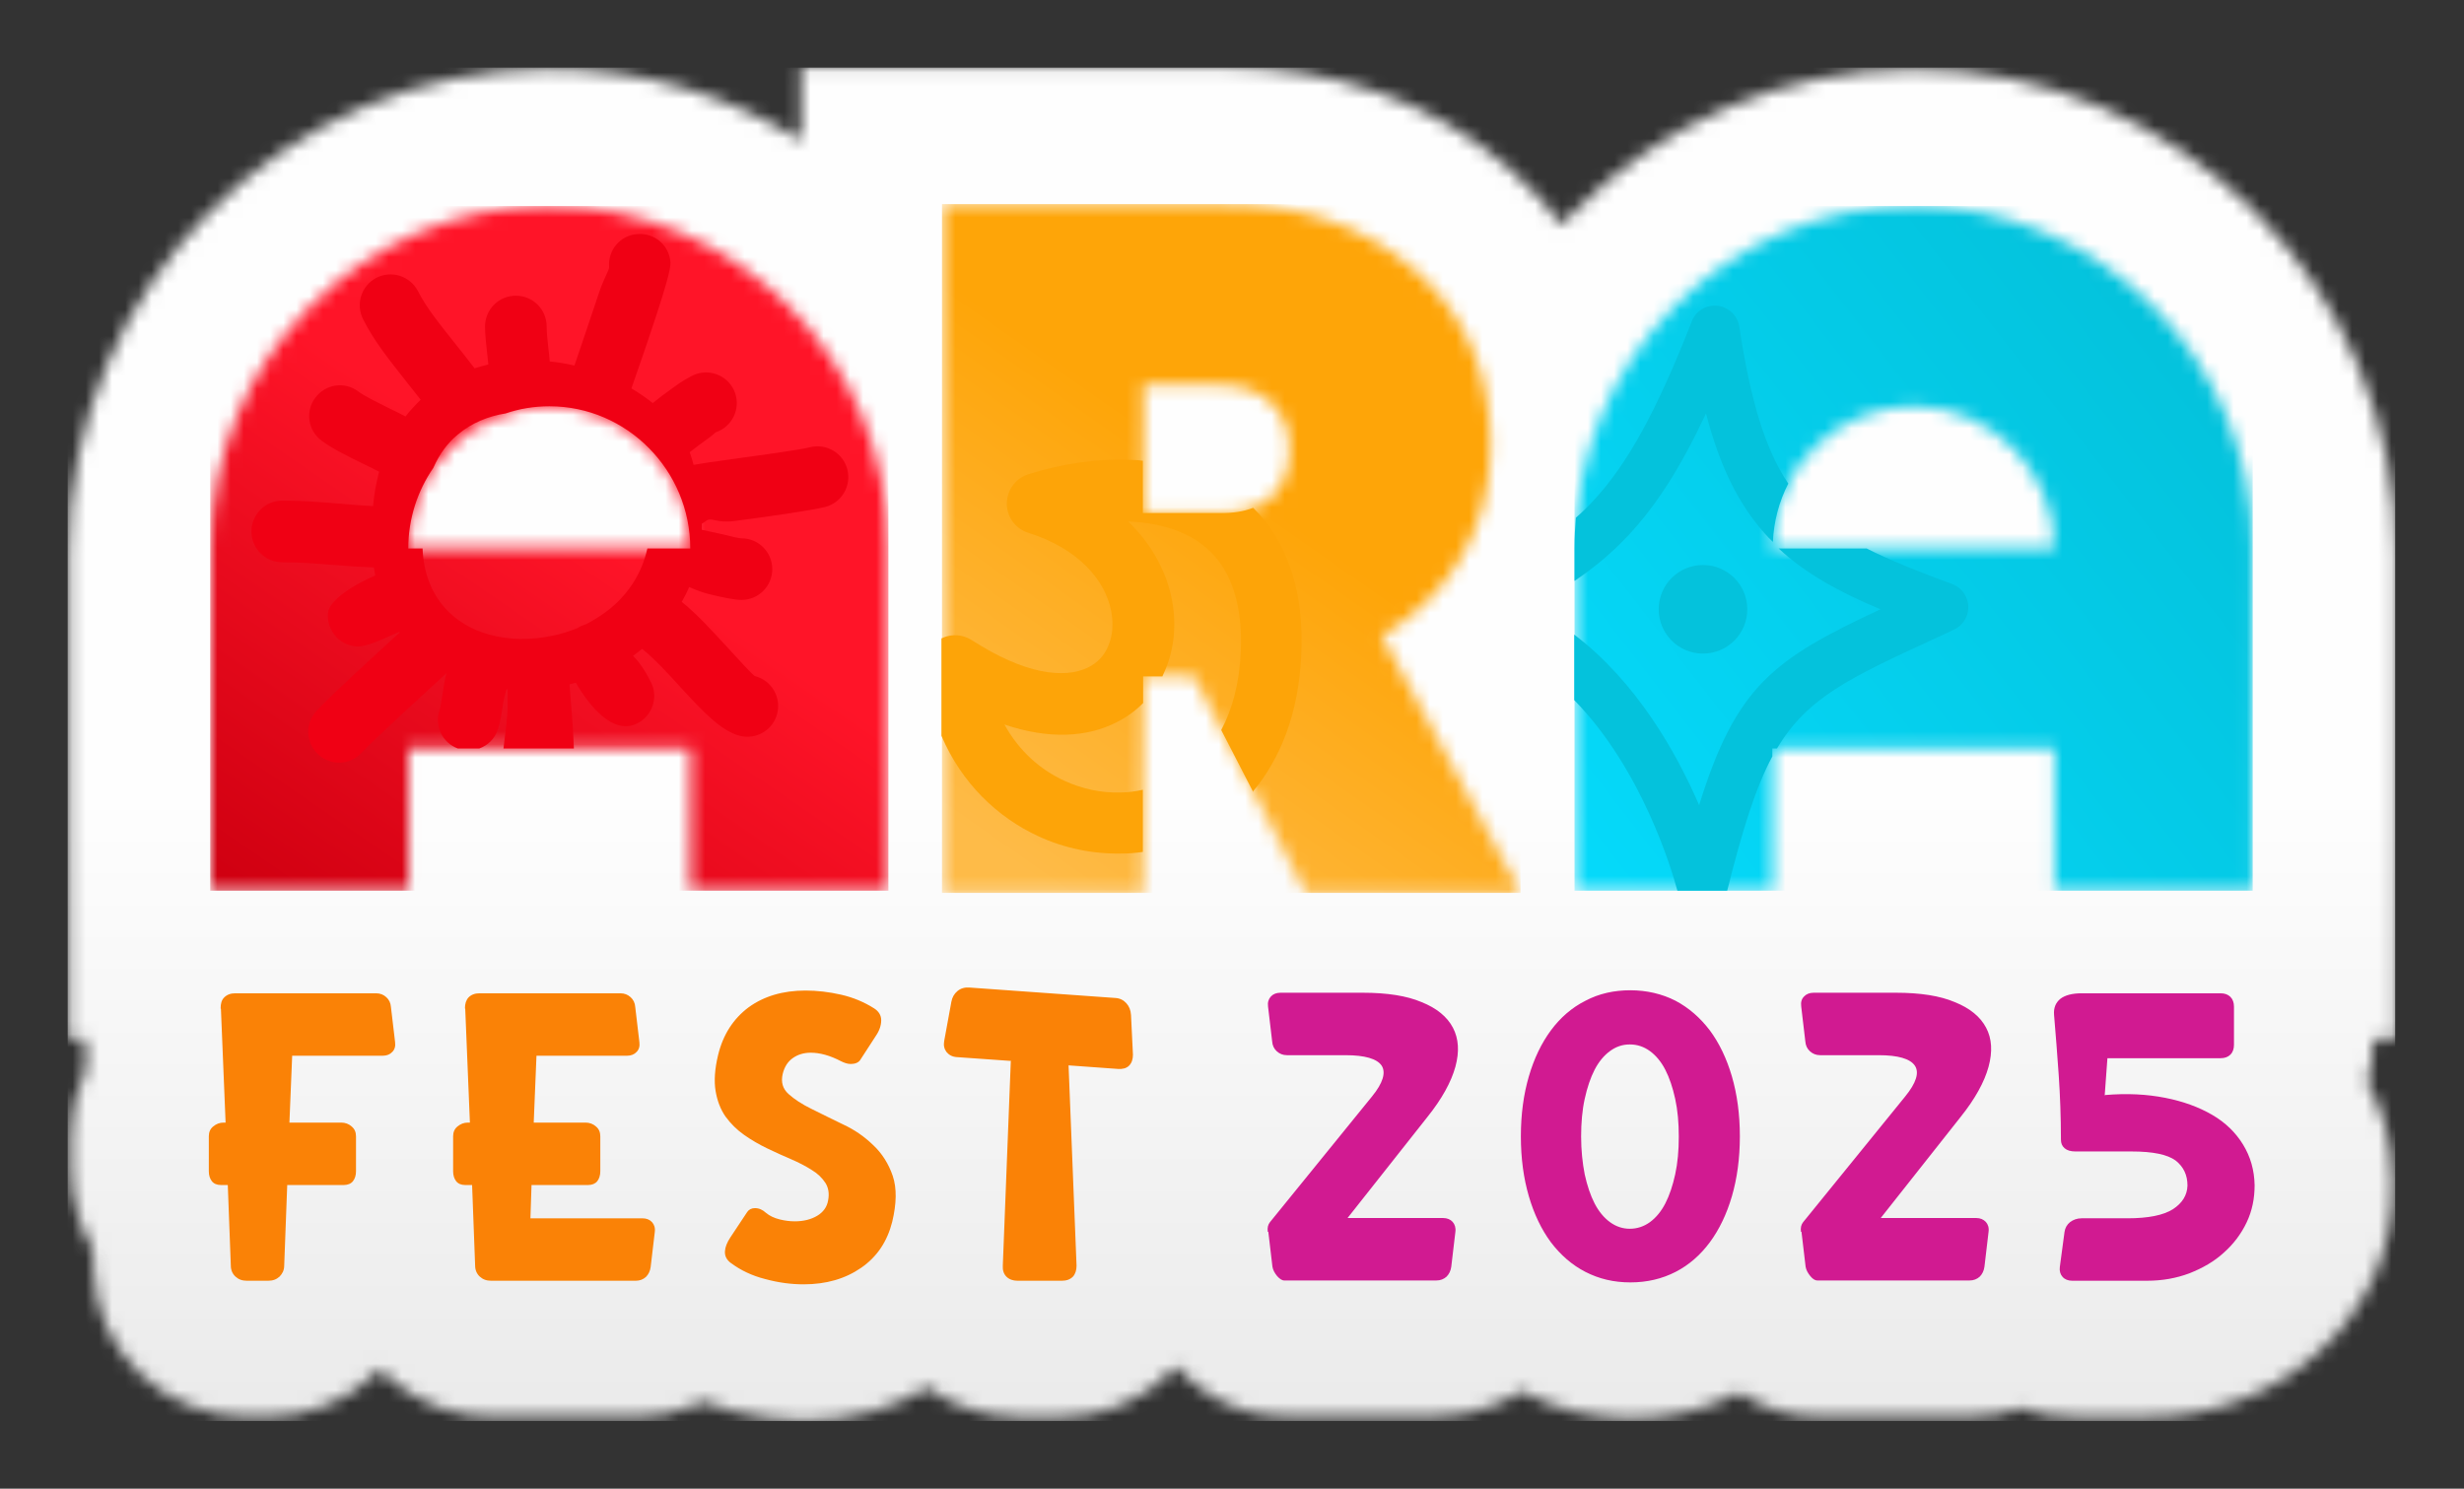
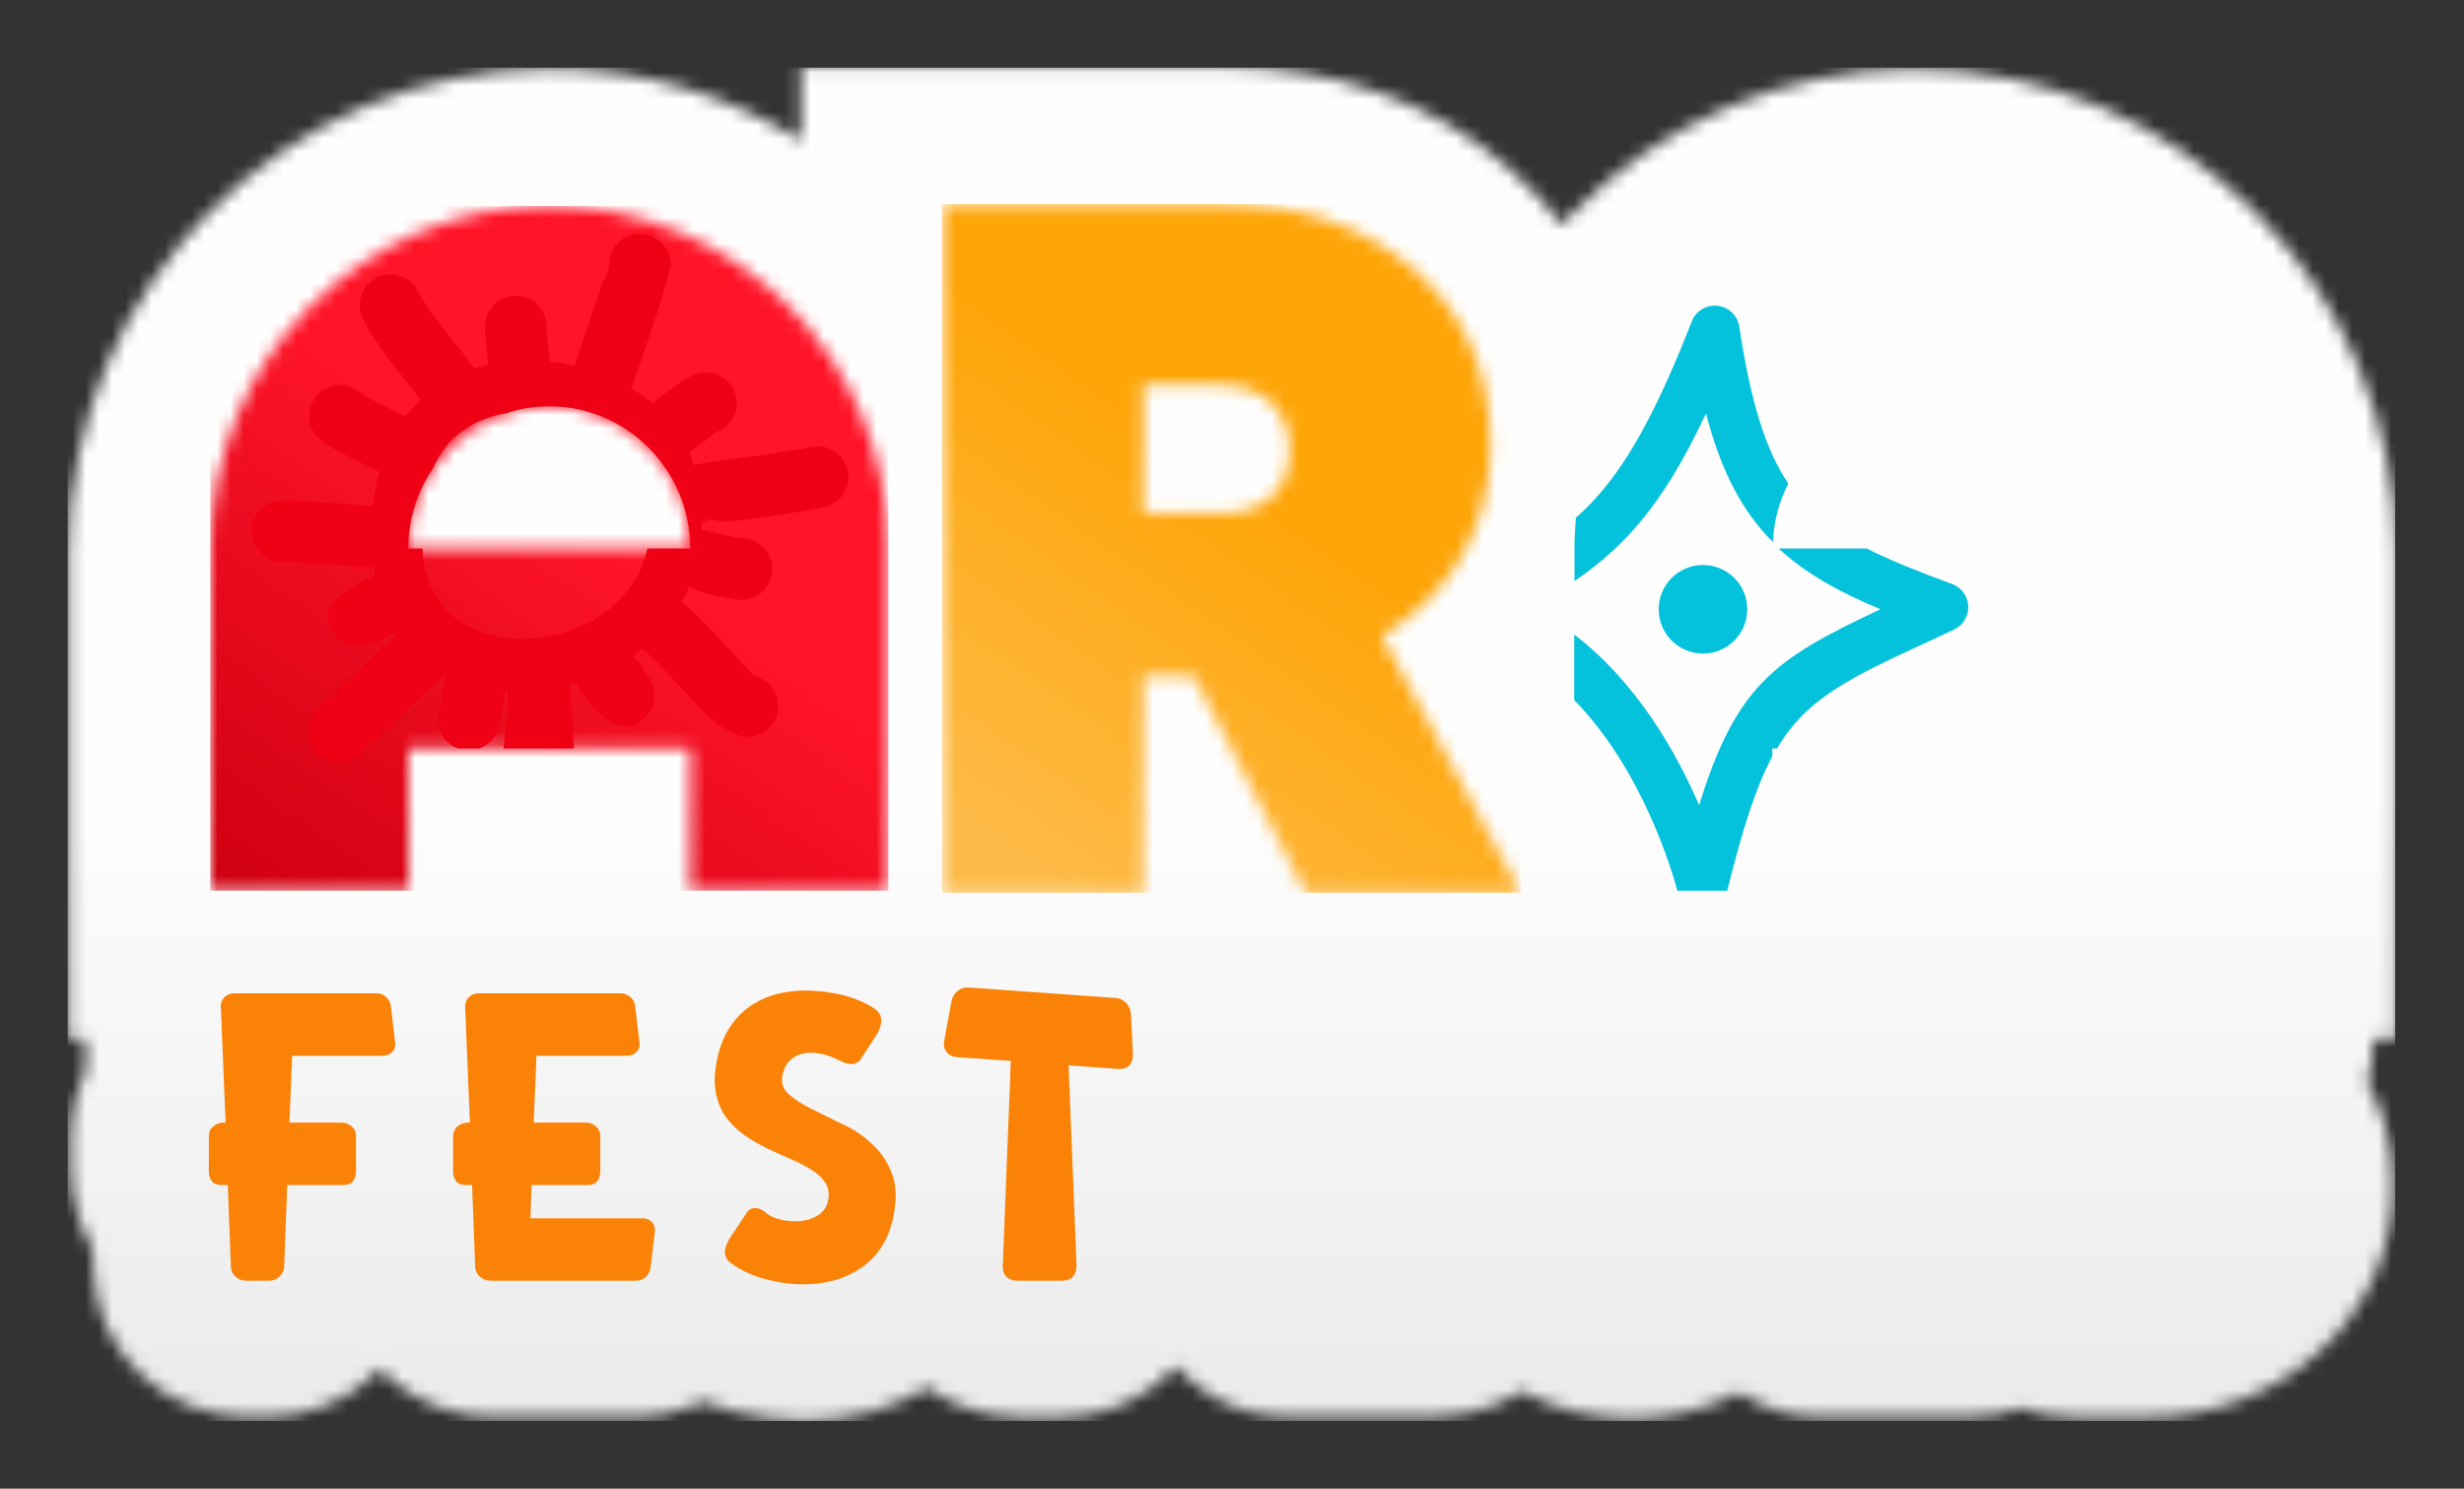
<svg xmlns="http://www.w3.org/2000/svg" width="187" height="113" viewBox="0 0 187 113" fill="none">
  <rect x="0" y="0" width="187" height="113" fill="#333333" stroke="none" />
  <mask id="mask0_812_58245" style="mask-type:luminance" maskUnits="userSpaceOnUse" x="5" y="5" width="177" height="103">
    <path d="M89.198 103.771L88.989 103.98C87.82 105.212 86.421 106.131 84.834 106.757C83.435 107.3 82.015 107.571 80.616 107.571H77.234C75.835 107.571 74.415 107.3 73.016 106.757C72.076 106.402 71.178 105.922 70.385 105.316C69.07 106.11 67.692 106.715 66.23 107.133C64.56 107.613 62.806 107.864 61.01 107.864C60.217 107.864 59.277 107.78 58.212 107.634C57.335 107.509 56.438 107.342 55.519 107.091C54.767 106.903 54.036 106.653 53.327 106.381C53.013 106.527 52.7 106.674 52.387 106.778C51.051 107.3 49.652 107.55 48.253 107.55H37.27C35.913 107.55 34.556 107.3 33.157 106.778C31.654 106.214 30.338 105.4 29.19 104.293L28.814 103.917L28.396 104.335C27.269 105.421 25.974 106.235 24.513 106.778H24.471C23.093 107.3 21.715 107.55 20.358 107.55H18.729C17.372 107.55 16.015 107.3 14.616 106.778H14.574C13.113 106.235 11.818 105.421 10.691 104.335L10.649 104.293C8.456 102.205 7.266 99.595 7.099 96.505V96.296L7.037 94.793C6.577 94.02 6.201 93.185 5.93 92.246C5.575 91.076 5.387 89.907 5.387 88.759V86.107C5.387 84.541 5.721 83.017 6.389 81.493L6.556 81.117L6.473 78.841H5.199V42.031C5.199 31.946 9.312 22.759 15.931 16.056C22.55 9.375 31.695 5.22 41.759 5.22C48.733 5.22 55.248 7.224 60.801 10.669V5.074H92.935C96.986 5.074 100.827 5.7 104.46 6.974H104.502C108.281 8.289 111.622 10.231 114.545 12.799C116.049 14.115 117.364 15.534 118.512 17.079C118.826 16.745 119.139 16.411 119.473 16.077C126.092 9.396 135.237 5.241 145.301 5.241C155.365 5.241 164.489 9.396 171.129 16.077C177.748 22.759 181.861 31.946 181.861 42.051V78.862H180.086V79.133C180.086 80.136 179.94 81.138 179.669 82.161C180.232 83.226 180.692 84.291 181.005 85.418C181.381 86.734 181.569 88.174 181.61 89.698C181.631 91.014 181.527 92.267 181.276 93.457C180.984 94.814 180.587 96.046 180.044 97.173C179.585 98.134 178.959 99.136 178.207 100.159V100.201C177.581 101.036 176.787 101.892 175.827 102.748C174.929 103.542 174.01 104.231 173.029 104.815C172.048 105.4 171.024 105.901 169.96 106.298C168.811 106.736 167.663 107.049 166.535 107.258C165.387 107.467 164.239 107.571 163.069 107.571H157.39C155.949 107.571 154.613 107.342 153.36 106.882C152.128 107.321 150.834 107.53 149.539 107.53H137.972C135.905 107.53 133.922 106.945 132.105 105.776L131.98 105.692C130.643 106.381 129.307 106.882 127.971 107.195C126.593 107.53 125.194 107.676 123.816 107.676C122.438 107.676 121.039 107.509 119.661 107.195C118.262 106.861 116.926 106.36 115.631 105.692L115.443 105.588C114.733 106.047 113.982 106.444 113.167 106.736C111.81 107.258 110.453 107.509 109.075 107.509H97.508C95.441 107.509 93.457 106.924 91.682 105.797L91.641 105.755C90.826 105.233 90.033 104.544 89.302 103.75" fill="white" />
  </mask>
  <g mask="url(#mask0_812_58245)">
    <path d="M181.778 5.136H5.137V107.864H181.778V5.136Z" fill="url(#paint0_linear_812_58245)" />
  </g>
  <mask id="mask1_812_58245" style="mask-type:luminance" maskUnits="userSpaceOnUse" x="71" y="15" width="45" height="53">
    <path d="M86.775 29.231V38.94H92.579C94.208 38.982 95.502 38.585 96.442 37.75C97.382 36.894 97.862 35.704 97.862 34.159C97.862 32.614 97.382 31.403 96.442 30.547C95.502 29.67 94.208 29.231 92.579 29.231H86.775ZM99.073 67.775L90.596 51.343H86.775V67.775H71.512V15.493H92.892C98.739 15.493 103.583 17.163 107.404 20.525C111.225 23.886 113.125 28.334 113.125 33.846C113.125 36.936 112.394 39.713 110.953 42.218C109.492 44.703 107.487 46.728 104.877 48.273L115.421 67.775H99.073Z" fill="white" />
  </mask>
  <g mask="url(#mask1_812_58245)">
    <path d="M115.4 15.493H71.49V67.775H115.4V15.493Z" fill="url(#paint1_linear_812_58245)" />
  </g>
-   <path d="M95.106 60.112L92.684 55.414C93.519 53.848 94.062 51.865 94.166 49.484C94.25 47.689 94.062 46.186 93.665 44.933C93.101 43.095 92.057 41.822 90.742 40.987C89.343 40.11 87.61 39.671 85.752 39.588H85.626C87.464 41.362 88.549 43.471 88.946 45.538C89.301 47.417 89.113 49.297 88.403 50.925C88.341 51.071 88.278 51.197 88.216 51.343H86.754V53.368C86.148 53.974 85.439 54.496 84.603 54.892C82.474 55.936 79.634 56.145 76.231 54.997C77.337 57.001 78.945 58.421 80.761 59.256C82.119 59.883 83.58 60.196 85.021 60.154C85.606 60.154 86.169 60.07 86.733 59.945V64.664C86.19 64.748 85.647 64.789 85.104 64.789C82.954 64.831 80.782 64.392 78.799 63.474C75.688 62.033 72.994 59.465 71.449 55.853V48.461C71.7 48.336 71.971 48.253 72.243 48.232C72.785 48.169 73.308 48.315 73.746 48.587C77.797 51.197 80.761 51.531 82.557 50.675C83.288 50.32 83.81 49.756 84.102 49.046C84.436 48.273 84.52 47.355 84.332 46.394C83.893 44.077 81.889 41.655 78.047 40.444C76.815 40.068 76.126 38.752 76.523 37.521C76.753 36.769 77.358 36.205 78.047 35.996C80.553 35.203 83.288 34.785 85.898 34.911C86.169 34.911 86.462 34.931 86.733 34.973V38.94H92.537C93.519 38.961 94.375 38.836 95.106 38.544C96.4 39.817 97.423 41.467 98.071 43.534C98.614 45.267 98.864 47.292 98.76 49.652C98.572 54.161 97.152 57.627 95.064 60.112" fill="#FDA408" />
  <mask id="mask2_812_58245" style="mask-type:luminance" maskUnits="userSpaceOnUse" x="119" y="15" width="52" height="53">
    <path d="M155.93 56.813V67.608H170.963V41.613C170.963 27.311 159.375 15.618 145.239 15.618C131.104 15.618 119.516 27.311 119.516 41.613V67.608H134.549V56.813H155.93ZM134.528 41.634C134.528 35.683 139.33 30.839 145.218 30.839C151.106 30.839 155.909 35.704 155.909 41.634H134.528Z" fill="white" />
  </mask>
  <g mask="url(#mask2_812_58245)">
-     <path d="M170.964 15.639H119.496V67.608H170.964V15.639Z" fill="url(#paint2_linear_812_58245)" />
-   </g>
+     </g>
  <path fill-rule="evenodd" clip-rule="evenodd" d="M129.244 42.887C131.103 42.887 132.606 44.39 132.606 46.248C132.606 48.106 131.103 49.61 129.244 49.61C127.386 49.61 125.883 48.106 125.883 46.248C125.883 44.39 127.386 42.887 129.244 42.887ZM141.647 41.634H134.986C137.011 43.513 139.517 44.912 142.712 46.248C134.631 50.027 131.771 52.032 128.952 61.114C127.198 57.064 124.191 51.76 119.473 48.169V53.138C124.651 58.442 126.885 66.063 127.302 67.608H131.082C132.251 62.931 133.253 59.757 134.506 57.419V56.813H134.861C137.178 52.93 140.394 51.447 146.72 48.524L148.286 47.793C149.226 47.355 149.644 46.248 149.205 45.309C148.996 44.828 148.6 44.494 148.14 44.327C145.593 43.388 143.442 42.532 141.626 41.613L141.647 41.634ZM134.548 41.174C134.61 39.567 135.028 38.063 135.717 36.706C133.963 34.096 132.856 30.422 132 24.805C131.854 23.782 130.894 23.072 129.871 23.218C129.14 23.322 128.576 23.823 128.367 24.471C125.757 31.11 123.544 35.224 120.851 38.084C120.454 38.523 120.036 38.919 119.598 39.295C119.535 40.047 119.494 40.819 119.494 41.592V44.098C120.976 43.095 122.312 41.989 123.565 40.652C125.737 38.335 127.574 35.433 129.474 31.382C130.518 35.391 131.917 38.23 133.942 40.506C134.13 40.715 134.339 40.945 134.548 41.133V41.174Z" fill="#04C2DC" />
  <mask id="mask3_812_58245" style="mask-type:luminance" maskUnits="userSpaceOnUse" x="15" y="15" width="53" height="53">
    <path d="M52.389 56.813V67.608H67.422V41.613C67.422 27.311 55.834 15.618 41.698 15.618C27.563 15.618 15.975 27.311 15.975 41.613V67.608H31.008V56.813H52.389ZM30.987 41.634C30.987 35.683 35.789 30.839 41.677 30.839C47.565 30.839 52.368 35.704 52.368 41.634H30.987Z" fill="white" />
  </mask>
  <g mask="url(#mask3_812_58245)">
    <path d="M67.423 15.639H15.955V67.608H67.423V15.639Z" fill="url(#paint3_linear_812_58245)" />
  </g>
  <path fill-rule="evenodd" clip-rule="evenodd" d="M49.547 30.588C49.986 30.233 50.529 29.816 51.009 29.482C51.677 28.981 52.366 28.563 52.825 28.396C54.036 27.978 55.373 28.626 55.79 29.837C56.208 31.048 55.56 32.384 54.349 32.801C54.287 32.822 54.141 32.989 53.765 33.261C53.264 33.616 52.742 34.013 52.345 34.326C52.366 34.409 52.408 34.493 52.429 34.576C52.512 34.806 52.575 35.056 52.637 35.286C53.347 35.161 54.203 35.036 55.143 34.91C57.565 34.576 60.634 34.159 61.469 33.95C62.722 33.637 63.996 34.388 64.309 35.641C64.622 36.894 63.871 38.168 62.618 38.481C61.449 38.773 58.275 39.212 55.748 39.546C54.308 39.733 53.995 39.212 53.577 39.546C53.473 39.629 53.368 39.692 53.264 39.754C53.264 39.901 53.264 40.047 53.264 40.214C54.057 40.381 54.809 40.548 54.892 40.569C55.519 40.736 56.103 40.861 56.27 40.861C57.565 40.861 58.609 41.905 58.609 43.2C58.609 44.494 57.565 45.538 56.27 45.538C55.728 45.538 54.746 45.329 53.744 45.079C53.264 44.953 52.763 44.766 52.303 44.557C52.136 44.953 51.948 45.308 51.74 45.684C52.909 46.624 54.036 47.877 55.101 49.025C56.187 50.215 57.168 51.28 57.294 51.322C58.546 51.635 59.298 52.908 58.985 54.161C58.672 55.414 57.398 56.166 56.145 55.852C54.684 55.477 53.264 53.911 51.677 52.199C50.696 51.113 49.631 49.965 48.733 49.255C48.503 49.443 48.274 49.609 48.044 49.777C48.441 50.194 48.837 50.674 49.401 51.781C49.986 52.929 49.505 54.349 48.357 54.913C46.541 55.811 44.766 53.639 43.701 51.823C43.534 51.864 43.388 51.906 43.221 51.948C43.304 53.18 43.492 54.976 43.555 56.813H38.21C38.356 55.623 38.523 54.474 38.523 53.535V52.324H38.439C38.335 52.679 38.23 53.055 38.168 53.472C38.063 54.182 37.959 54.85 37.771 55.393C37.541 56.082 37.02 56.583 36.372 56.813H34.744C33.553 56.374 32.948 55.059 33.366 53.869C33.428 53.723 33.491 53.243 33.574 52.742C33.658 52.199 33.741 51.635 33.888 51.092C32.322 52.533 28.292 56.208 27.457 57.126C26.58 58.087 25.118 58.149 24.158 57.272C23.197 56.395 23.135 54.934 24.012 53.973C24.909 52.971 28.521 49.672 30.338 48.002L30.296 47.96C30.004 48.085 29.566 48.273 29.169 48.461C28.313 48.816 27.624 49.108 27.018 49.067C25.724 48.962 24.784 47.814 24.889 46.54C24.972 45.538 26.914 44.348 28.48 43.68C28.438 43.492 28.417 43.283 28.375 43.074C27.311 43.032 26.371 42.97 25.41 42.886H25.348C24.095 42.782 22.821 42.678 21.422 42.678C20.128 42.678 19.084 41.634 19.084 40.339C19.084 39.044 20.128 38.001 21.422 38.001C22.968 38.001 24.366 38.105 25.745 38.23H25.807C26.663 38.314 27.498 38.376 28.313 38.418C28.396 37.478 28.563 36.602 28.772 35.808C28.417 35.62 28 35.411 27.561 35.203L27.436 35.14C26.308 34.597 25.16 34.013 24.408 33.449C23.364 32.676 23.155 31.215 23.928 30.192C24.701 29.148 26.162 28.939 27.185 29.711C27.624 30.045 28.563 30.505 29.482 30.964L29.607 31.027C30.004 31.215 30.401 31.424 30.776 31.611C31.131 31.152 31.528 30.734 31.925 30.338L31.048 29.231C29.44 27.185 28.417 25.932 27.561 24.241C26.976 23.093 27.415 21.694 28.563 21.088C29.712 20.503 31.111 20.942 31.716 22.09C32.363 23.364 33.282 24.491 34.723 26.308C35.036 26.684 35.349 27.101 36.017 27.957C36.351 27.853 36.706 27.749 37.061 27.665C37.04 27.394 36.999 27.122 36.978 26.872C36.894 26.12 36.811 25.389 36.811 24.784C36.811 23.489 37.855 22.445 39.149 22.445C40.444 22.445 41.488 23.489 41.488 24.784C41.488 25.264 41.55 25.807 41.613 26.392C41.655 26.726 41.697 27.081 41.717 27.436C42.344 27.498 42.991 27.602 43.596 27.749C43.993 26.579 44.766 24.304 45.413 22.362C45.852 21.026 46.248 20.503 46.227 20.274C46.123 18.979 47.083 17.852 48.378 17.768C49.672 17.664 50.8 18.624 50.883 19.919C50.925 20.378 50.445 22.007 49.84 23.844C49.213 25.765 48.357 28.25 47.919 29.482C48.524 29.837 49.088 30.233 49.61 30.651M30.985 41.634C30.985 39.358 31.695 37.249 32.885 35.516C33.366 34.43 33.992 33.595 34.764 32.969C35.788 32.112 37.04 31.59 38.377 31.382C39.421 31.027 40.527 30.839 41.697 30.839C47.584 30.839 52.387 35.704 52.387 41.634H49.13C48.712 43.534 47.689 45.037 46.373 46.144C45.789 46.624 45.163 47.02 44.494 47.375C44.369 47.417 44.265 47.459 44.139 47.501C44.035 47.542 43.931 47.605 43.847 47.668C43.221 47.918 42.594 48.127 41.926 48.252C40.298 48.607 38.627 48.586 37.124 48.169C34.493 47.438 32.384 45.455 32.092 42.03C32.092 41.905 32.071 41.78 32.071 41.634H31.006H30.985Z" fill="#F00014" />
  <path d="M76.753 80.532L72.619 80.24C72.264 80.219 72.014 80.073 71.826 79.844C71.659 79.614 71.596 79.342 71.659 79.008L72.201 76.043C72.264 75.709 72.41 75.438 72.661 75.229C72.911 75.02 73.204 74.937 73.559 74.958L84.646 75.751C85.001 75.772 85.272 75.918 85.481 76.148C85.69 76.377 85.815 76.67 85.836 77.046L85.982 80.052C85.982 80.386 85.898 80.679 85.69 80.888C85.481 81.096 85.189 81.159 84.855 81.138L81.096 80.867L81.702 96.067C81.702 96.401 81.618 96.693 81.43 96.902C81.222 97.111 80.95 97.215 80.595 97.215H77.213C76.879 97.215 76.586 97.111 76.377 96.902C76.169 96.693 76.085 96.401 76.106 96.067L76.712 80.553L76.753 80.532ZM55.477 95.879C55.143 95.628 54.997 95.336 55.018 94.981C55.038 94.647 55.185 94.292 55.435 93.916L56.709 91.995C56.834 91.808 57.043 91.703 57.294 91.703C57.607 91.703 57.878 91.828 58.129 92.058C58.4 92.288 58.755 92.455 59.173 92.559C59.59 92.663 59.966 92.705 60.321 92.705C60.989 92.705 61.553 92.559 62.012 92.288C62.472 92.016 62.764 91.62 62.847 91.118C62.952 90.597 62.868 90.137 62.639 89.782C62.388 89.406 62.054 89.072 61.595 88.801C61.135 88.508 60.613 88.237 60.029 87.987C59.444 87.736 58.839 87.465 58.233 87.172C57.628 86.88 57.043 86.546 56.479 86.149C55.916 85.752 55.456 85.293 55.059 84.75C54.684 84.207 54.433 83.56 54.308 82.808C54.182 82.057 54.245 81.138 54.496 80.094C54.871 78.528 55.665 77.317 56.813 76.461C57.962 75.626 59.402 75.187 61.135 75.187C62.012 75.187 62.91 75.292 63.829 75.501C64.748 75.709 65.583 76.064 66.314 76.524C66.689 76.753 66.877 77.067 66.877 77.442C66.877 77.818 66.752 78.215 66.481 78.612L65.29 80.449C65.144 80.679 64.852 80.762 64.56 80.762C64.33 80.762 64.079 80.679 63.829 80.553C62.994 80.115 62.221 79.906 61.532 79.906C60.989 79.906 60.53 80.052 60.154 80.324C59.778 80.595 59.528 80.992 59.402 81.514C59.256 82.14 59.402 82.641 59.841 83.038C60.279 83.435 60.885 83.832 61.616 84.186C62.346 84.562 63.161 84.938 63.996 85.356C64.852 85.752 65.604 86.274 66.272 86.922C66.94 87.548 67.441 88.341 67.754 89.26C68.067 90.2 68.046 91.348 67.712 92.747C67.337 94.23 66.564 95.399 65.353 96.234C64.142 97.069 62.701 97.487 60.989 97.487C60.05 97.487 59.089 97.361 58.087 97.09C57.085 96.839 56.208 96.422 55.456 95.858L55.477 95.879ZM35.286 76.544C35.286 76.19 35.37 75.918 35.558 75.709C35.767 75.501 36.038 75.396 36.393 75.396H47.083C47.397 75.396 47.647 75.501 47.856 75.689C48.065 75.876 48.19 76.127 48.211 76.44L48.524 79.092C48.566 79.405 48.503 79.656 48.315 79.844C48.148 80.031 47.898 80.136 47.584 80.136H40.715L40.506 85.21H44.432C44.745 85.21 45.016 85.314 45.225 85.502C45.455 85.69 45.559 85.94 45.559 86.254V88.905C45.559 89.218 45.476 89.469 45.33 89.657C45.183 89.845 44.933 89.949 44.641 89.949H40.339L40.256 92.476H48.754C49.067 92.476 49.318 92.58 49.485 92.768C49.652 92.956 49.735 93.206 49.693 93.52L49.38 96.171C49.338 96.484 49.213 96.735 49.025 96.923C48.816 97.111 48.566 97.215 48.253 97.215H37.27C36.915 97.215 36.644 97.111 36.414 96.902C36.184 96.693 36.059 96.401 36.059 96.067L35.829 89.949H35.307C34.994 89.949 34.764 89.845 34.618 89.657C34.472 89.469 34.389 89.218 34.389 88.905V86.254C34.389 85.94 34.493 85.69 34.723 85.502C34.952 85.314 35.203 85.21 35.516 85.21H35.662L35.307 76.565L35.286 76.544ZM16.745 76.544C16.745 76.19 16.808 75.918 17.017 75.709C17.226 75.501 17.497 75.396 17.852 75.396H28.542C28.856 75.396 29.106 75.501 29.315 75.689C29.524 75.876 29.649 76.127 29.67 76.44L29.983 79.092C30.025 79.405 29.962 79.656 29.774 79.844C29.607 80.031 29.357 80.136 29.044 80.136H22.174L21.965 85.21H25.891C26.204 85.21 26.475 85.314 26.684 85.502C26.914 85.69 27.018 85.94 27.018 86.254V88.905C27.018 89.218 26.935 89.469 26.788 89.657C26.642 89.845 26.392 89.949 26.099 89.949H21.798L21.569 96.067C21.569 96.422 21.422 96.693 21.214 96.902C20.984 97.111 20.713 97.215 20.358 97.215H18.729C18.374 97.215 18.103 97.111 17.873 96.902C17.643 96.693 17.518 96.401 17.518 96.067L17.288 89.949H16.766C16.453 89.949 16.224 89.845 16.077 89.657C15.931 89.469 15.848 89.218 15.848 88.905V86.254C15.848 85.94 15.952 85.69 16.182 85.502C16.411 85.314 16.662 85.21 16.975 85.21H17.121L16.766 76.565L16.745 76.544Z" fill="#FA8206" />
-   <path d="M159.75 83.121C161.421 82.975 162.945 83.059 164.323 83.33C165.701 83.602 166.891 84.04 167.893 84.625C168.896 85.209 169.668 85.961 170.232 86.88C170.796 87.798 171.088 88.822 171.109 89.97C171.109 90.972 170.921 91.912 170.503 92.789C170.086 93.665 169.501 94.438 168.77 95.085C168.039 95.754 167.163 96.255 166.16 96.651C165.158 97.027 164.093 97.215 162.945 97.215H157.266C156.952 97.215 156.702 97.111 156.535 96.923C156.368 96.735 156.284 96.484 156.326 96.171L156.681 93.519C156.723 93.206 156.869 92.956 157.099 92.768C157.349 92.58 157.641 92.475 157.976 92.475H161.462C163.028 92.475 164.177 92.246 164.908 91.786C165.617 91.327 165.993 90.722 166.014 89.991C166.014 89.197 165.722 88.571 165.116 88.091C164.49 87.631 163.383 87.402 161.776 87.402H157.516C157.14 87.402 156.869 87.318 156.681 87.151C156.493 86.984 156.41 86.775 156.41 86.504C156.41 84.792 156.347 83.163 156.243 81.618C156.138 80.073 156.013 78.528 155.888 77.025C155.846 76.502 156.013 76.106 156.368 75.814C156.723 75.542 157.266 75.396 157.976 75.396H168.52C168.833 75.396 169.083 75.48 169.271 75.667C169.459 75.855 169.543 76.106 169.543 76.419V79.3C169.543 79.614 169.459 79.864 169.271 80.052C169.083 80.24 168.833 80.323 168.52 80.323H159.938L159.729 83.184L159.75 83.121ZM136.678 93.499C136.637 93.185 136.699 92.956 136.845 92.768L144.592 83.226C145.427 82.203 145.677 81.409 145.323 80.887C144.968 80.365 144.049 80.094 142.587 80.094H138.14C137.827 80.094 137.576 79.989 137.367 79.802C137.159 79.614 137.033 79.363 137.012 79.05L136.699 76.398C136.658 76.085 136.72 75.834 136.908 75.647C137.075 75.459 137.326 75.354 137.639 75.354H143.903C145.719 75.354 147.223 75.584 148.35 76.064C149.498 76.523 150.292 77.171 150.73 78.006C151.169 78.82 151.231 79.822 150.918 80.971C150.605 82.119 149.895 83.414 148.789 84.792L142.733 92.454H149.979C150.292 92.454 150.522 92.559 150.709 92.747C150.876 92.935 150.96 93.185 150.918 93.499L150.605 96.15C150.563 96.463 150.438 96.714 150.25 96.902C150.041 97.09 149.791 97.194 149.478 97.194H137.91C137.764 97.194 137.576 97.09 137.388 96.86C137.2 96.63 137.075 96.401 137.033 96.15L136.72 93.499H136.678ZM119.996 86.274C119.996 87.318 120.1 88.279 120.267 89.135C120.455 89.991 120.706 90.742 121.019 91.348C121.332 91.953 121.729 92.434 122.188 92.768C122.647 93.102 123.148 93.269 123.691 93.269C124.234 93.269 124.756 93.102 125.216 92.768C125.675 92.434 126.072 91.953 126.385 91.348C126.698 90.742 126.949 89.991 127.136 89.135C127.324 88.279 127.408 87.318 127.408 86.274C127.408 85.23 127.324 84.27 127.136 83.414C126.949 82.558 126.698 81.806 126.385 81.2C126.072 80.595 125.675 80.115 125.216 79.781C124.756 79.447 124.255 79.279 123.691 79.279C123.128 79.279 122.647 79.447 122.188 79.781C121.729 80.115 121.332 80.595 121.019 81.2C120.706 81.806 120.455 82.558 120.267 83.414C120.079 84.27 119.996 85.23 119.996 86.274ZM115.423 86.253C115.423 84.583 115.632 83.059 116.029 81.702C116.425 80.344 116.989 79.175 117.699 78.215C118.409 77.254 119.286 76.482 120.33 75.96C121.353 75.417 122.501 75.166 123.733 75.166C124.965 75.166 126.134 75.438 127.157 75.96C128.18 76.503 129.036 77.254 129.767 78.215C130.477 79.175 131.041 80.344 131.438 81.702C131.834 83.059 132.043 84.583 132.043 86.253C132.043 87.924 131.834 89.448 131.438 90.805C131.041 92.162 130.477 93.331 129.767 94.292C129.057 95.252 128.18 96.025 127.157 96.547C126.134 97.069 125.007 97.34 123.733 97.34C122.459 97.34 121.353 97.069 120.33 96.547C119.307 96.025 118.43 95.252 117.699 94.292C116.989 93.331 116.425 92.162 116.029 90.805C115.632 89.448 115.423 87.924 115.423 86.253ZM96.214 93.499C96.172 93.185 96.235 92.956 96.381 92.768L104.127 83.226C104.962 82.203 105.192 81.409 104.858 80.887C104.503 80.365 103.584 80.094 102.123 80.094H97.675C97.362 80.094 97.112 79.989 96.903 79.802C96.694 79.614 96.569 79.363 96.548 79.05L96.235 76.398C96.193 76.085 96.276 75.834 96.444 75.647C96.611 75.459 96.861 75.354 97.174 75.354H103.438C105.255 75.354 106.758 75.584 107.886 76.064C109.034 76.523 109.827 77.171 110.266 78.006C110.704 78.841 110.767 79.822 110.454 80.971C110.141 82.119 109.431 83.414 108.324 84.792L102.269 92.454H109.514C109.827 92.454 110.078 92.559 110.245 92.747C110.412 92.935 110.495 93.206 110.454 93.499L110.141 96.15C110.099 96.463 109.973 96.714 109.786 96.902C109.577 97.09 109.326 97.194 109.013 97.194H97.446C97.3 97.194 97.112 97.069 96.924 96.86C96.736 96.63 96.611 96.401 96.569 96.15L96.256 93.499H96.214Z" fill="#D11A91" />
  <defs>
    <linearGradient id="paint0_linear_812_58245" x1="93.457" y1="118.136" x2="93.457" y2="60.279" gradientUnits="userSpaceOnUse">
      <stop stop-color="#E6E6E6" />
      <stop offset="1" stop-color="#FEFEFE" />
    </linearGradient>
    <linearGradient id="paint1_linear_812_58245" x1="95.919" y1="38.126" x2="76.773" y2="65.416" gradientUnits="userSpaceOnUse">
      <stop stop-color="#FEA508" />
      <stop offset="1" stop-color="#FEBB48" />
    </linearGradient>
    <linearGradient id="paint2_linear_812_58245" x1="116.573" y1="63.85" x2="170.672" y2="21.903" gradientUnits="userSpaceOnUse">
      <stop stop-color="#05DAFB" />
      <stop offset="1" stop-color="#04C0D9" />
    </linearGradient>
    <linearGradient id="paint3_linear_812_58245" x1="22.177" y1="70.114" x2="43.391" y2="39.149" gradientUnits="userSpaceOnUse">
      <stop stop-color="#D00011" />
      <stop offset="1" stop-color="#FF1428" />
    </linearGradient>
  </defs>
</svg>